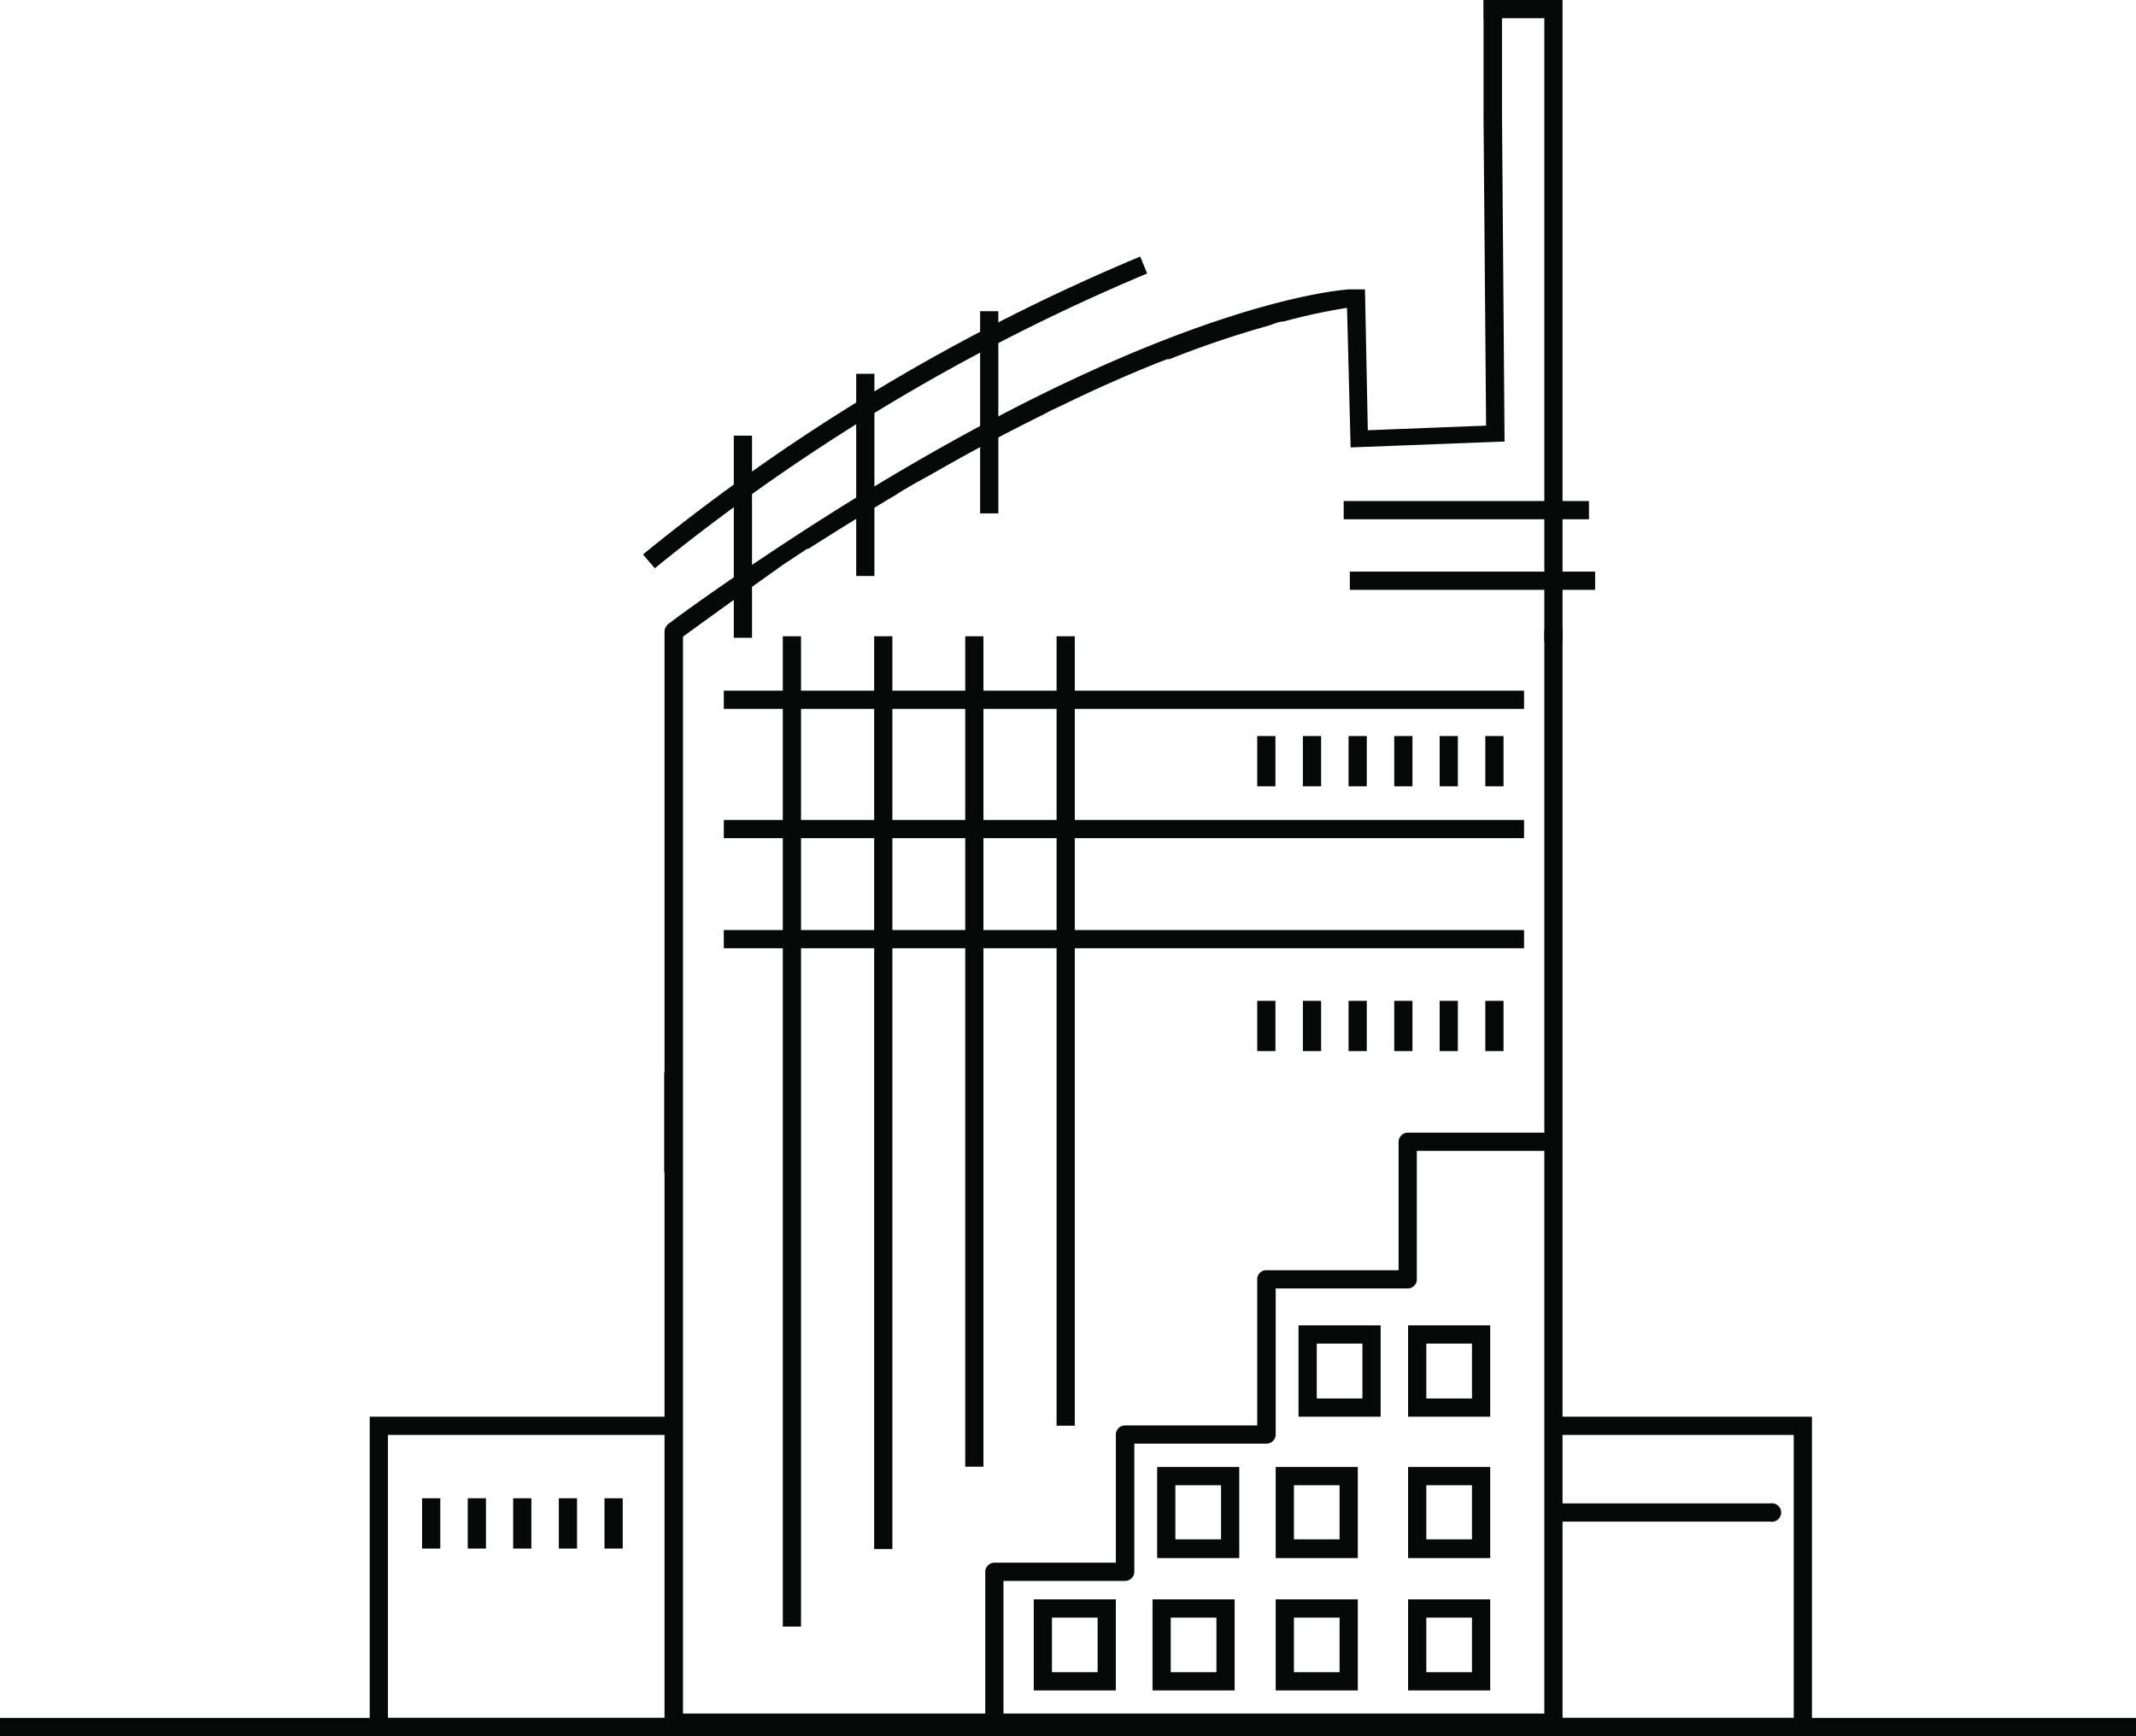
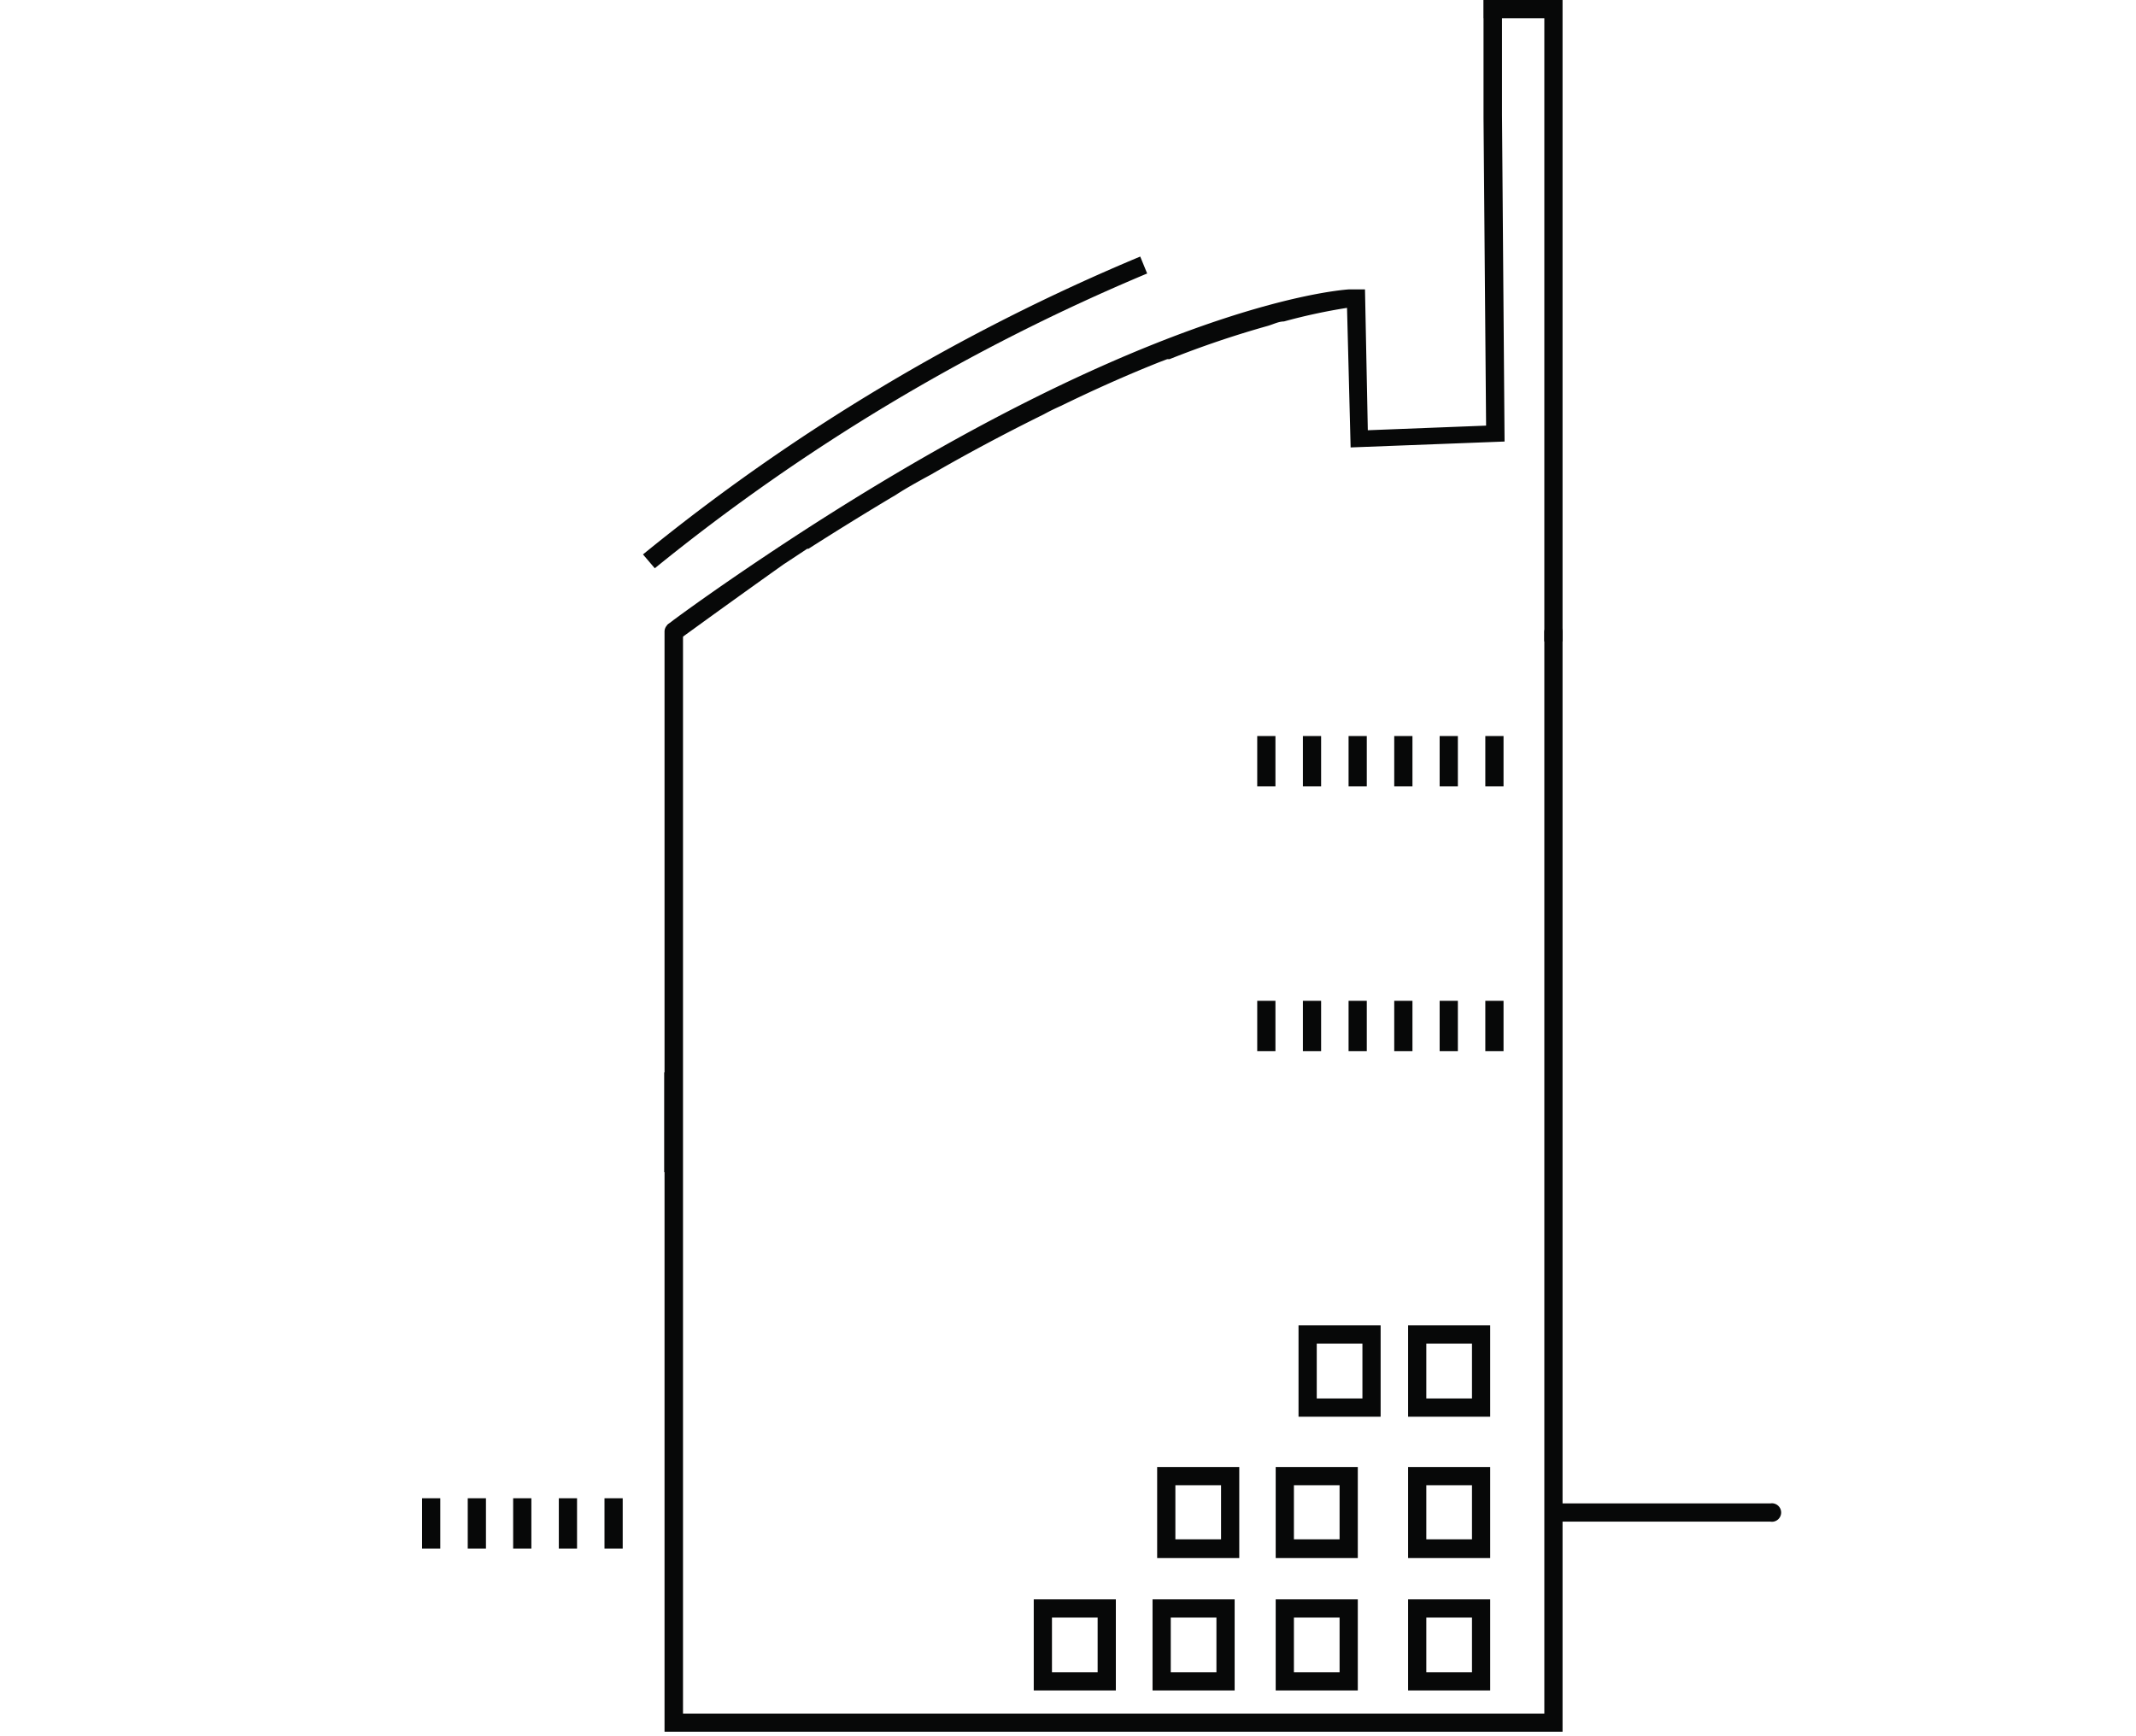
<svg xmlns="http://www.w3.org/2000/svg" viewBox="0 0 83.25 67.67">
  <defs>
    <style>.cls-1{fill:#070808}</style>
  </defs>
  <g id="Layer_2" data-name="Layer 2">
    <g id="Layer_1-2" data-name="Layer 1">
      <path class="cls-1" d="M25.89 41.8h.71v3.89h-.71z" />
      <path class="cls-1" d="M60.9 67.5h-35V24.62a.36.36 0 0 1 .72 0v42.17h33.57V24.64a.36.36 0 0 1 .36-.36.35.35 0 0 1 .35.36Z" />
      <path class="cls-1" d="m26.46 24.93-.46-.57.26-.2.15-.11c.6-.44 1.79-1.29 3.42-2.38C44.29 12 52 11.32 52.57 11.28h.63l.11 5.49 4.61-.18-.1-12V0h.72v4.49l.1 12.72-6 .23L52.5 12a22.4 22.4 0 0 0-2.46.53c-.2 0-.39.1-.62.17a38.09 38.09 0 0 0-3.84 1.3h-.09l-.29.11c-1.26.5-2.56 1.08-3.85 1.71-.25.11-.47.22-.67.33-1.52.75-3 1.54-4.4 2.35-.5.27-1 .55-1.35.78-1.11.66-2.26 1.37-3.42 2.11h-.05l-.65.43-.26.17q-1.97 1.4-4.09 2.94Z" />
      <path class="cls-1" d="M60.9 25h-.71V.71h-2.36V0h3.07v25zM25.52 22.15l-.46-.54A78.55 78.55 0 0 1 44.44 10l.27.66a78.62 78.62 0 0 0-19.19 11.49Z" />
-       <path class="cls-1" d="M52.37 19.53h9.56v.71h-9.56zM52.61 22.28h9.56v.71h-9.56zM28.6 16.98h.71v7.88h-.71zM33.37 14.57h.71v7.88h-.71zM38.2 12.13h.71v7.88h-.71zM28.21 36.25H59.4v.71H28.21zM28.21 31.96H59.4v.71H28.21zM28.21 26.92H59.4v.71H28.21zM0 66.96h83.25v.71H0z" />
-       <path class="cls-1" d="M39.11 67.5h-.71v-6.23a.36.36 0 0 1 .36-.36h4.73v-5a.36.36 0 0 1 .36-.35H49v-5.7a.35.35 0 0 1 .35-.35h5.16v-5a.36.36 0 0 1 .36-.36h5.85v.71h-5.5v5a.35.35 0 0 1-.35.36h-5.15v5.69a.36.36 0 0 1-.36.36h-5.15v5a.36.36 0 0 1-.36.35h-4.74ZM30.51 24.8h.71v38.6h-.71zM34.07 24.8h.71v35.58h-.71zM37.62 24.8h.71v32.37h-.71zM41.18 24.8h.71v30.77h-.71z" />
      <path class="cls-1" d="M43.49 65.89h-3.2v-3.55h3.2ZM41 65.18h1.78v-2.13H41ZM48.12 65.89h-3.2v-3.55h3.2Zm-2.49-.71h1.78v-2.13h-1.78ZM52.92 65.89h-3.2v-3.55h3.2Zm-2.49-.71h1.78v-2.13h-1.78ZM58.08 65.89h-3.2v-3.55h3.2Zm-2.49-.71h1.78v-2.13h-1.78ZM48.3 60.73h-3.2v-3.55h3.2ZM45.81 60h1.78v-2.11h-1.78ZM52.92 60.73h-3.2v-3.55h3.2ZM50.43 60h1.78v-2.11h-1.78ZM58.08 60.73h-3.2v-3.55h3.2ZM55.59 60h1.78v-2.11h-1.78ZM53.81 55.22h-3.2v-3.56h3.2Zm-2.49-.71h1.78v-2.14h-1.78ZM58.08 55.22h-3.2v-3.56h3.2Zm-2.49-.71h1.78v-2.14h-1.78Z" />
-       <path class="cls-1" d="M70.62 67.67H14.41V55.22h11.84v.71H15.12v11.03h54.79V55.93h-9.36v-.71h10.07v12.45z" />
      <path class="cls-1" d="M69 59.31h-8.43a.36.36 0 0 1 0-.71H69a.36.36 0 1 1 0 .71ZM54.34 39.01h.71v1.96h-.71zM56.11 39.01h.71v1.96h-.71zM57.89 39.01h.71v1.96h-.71zM49 39.01h.71v1.96H49zM50.78 39.01h.71v1.96h-.71zM52.56 39.01h.71v1.96h-.71zM54.34 28.69h.71v1.96h-.71zM56.11 28.69h.71v1.96h-.71zM57.89 28.69h.71v1.96h-.71zM49 28.69h.71v1.96H49zM50.78 28.69h.71v1.96h-.71zM52.56 28.69h.71v1.96h-.71zM21.78 58.4h.71v1.96h-.71zM23.56 58.4h.71v1.96h-.71zM16.45 58.4h.71v1.96h-.71zM18.23 58.4h.71v1.96h-.71zM20 58.4h.71v1.96H20z" />
    </g>
  </g>
</svg>